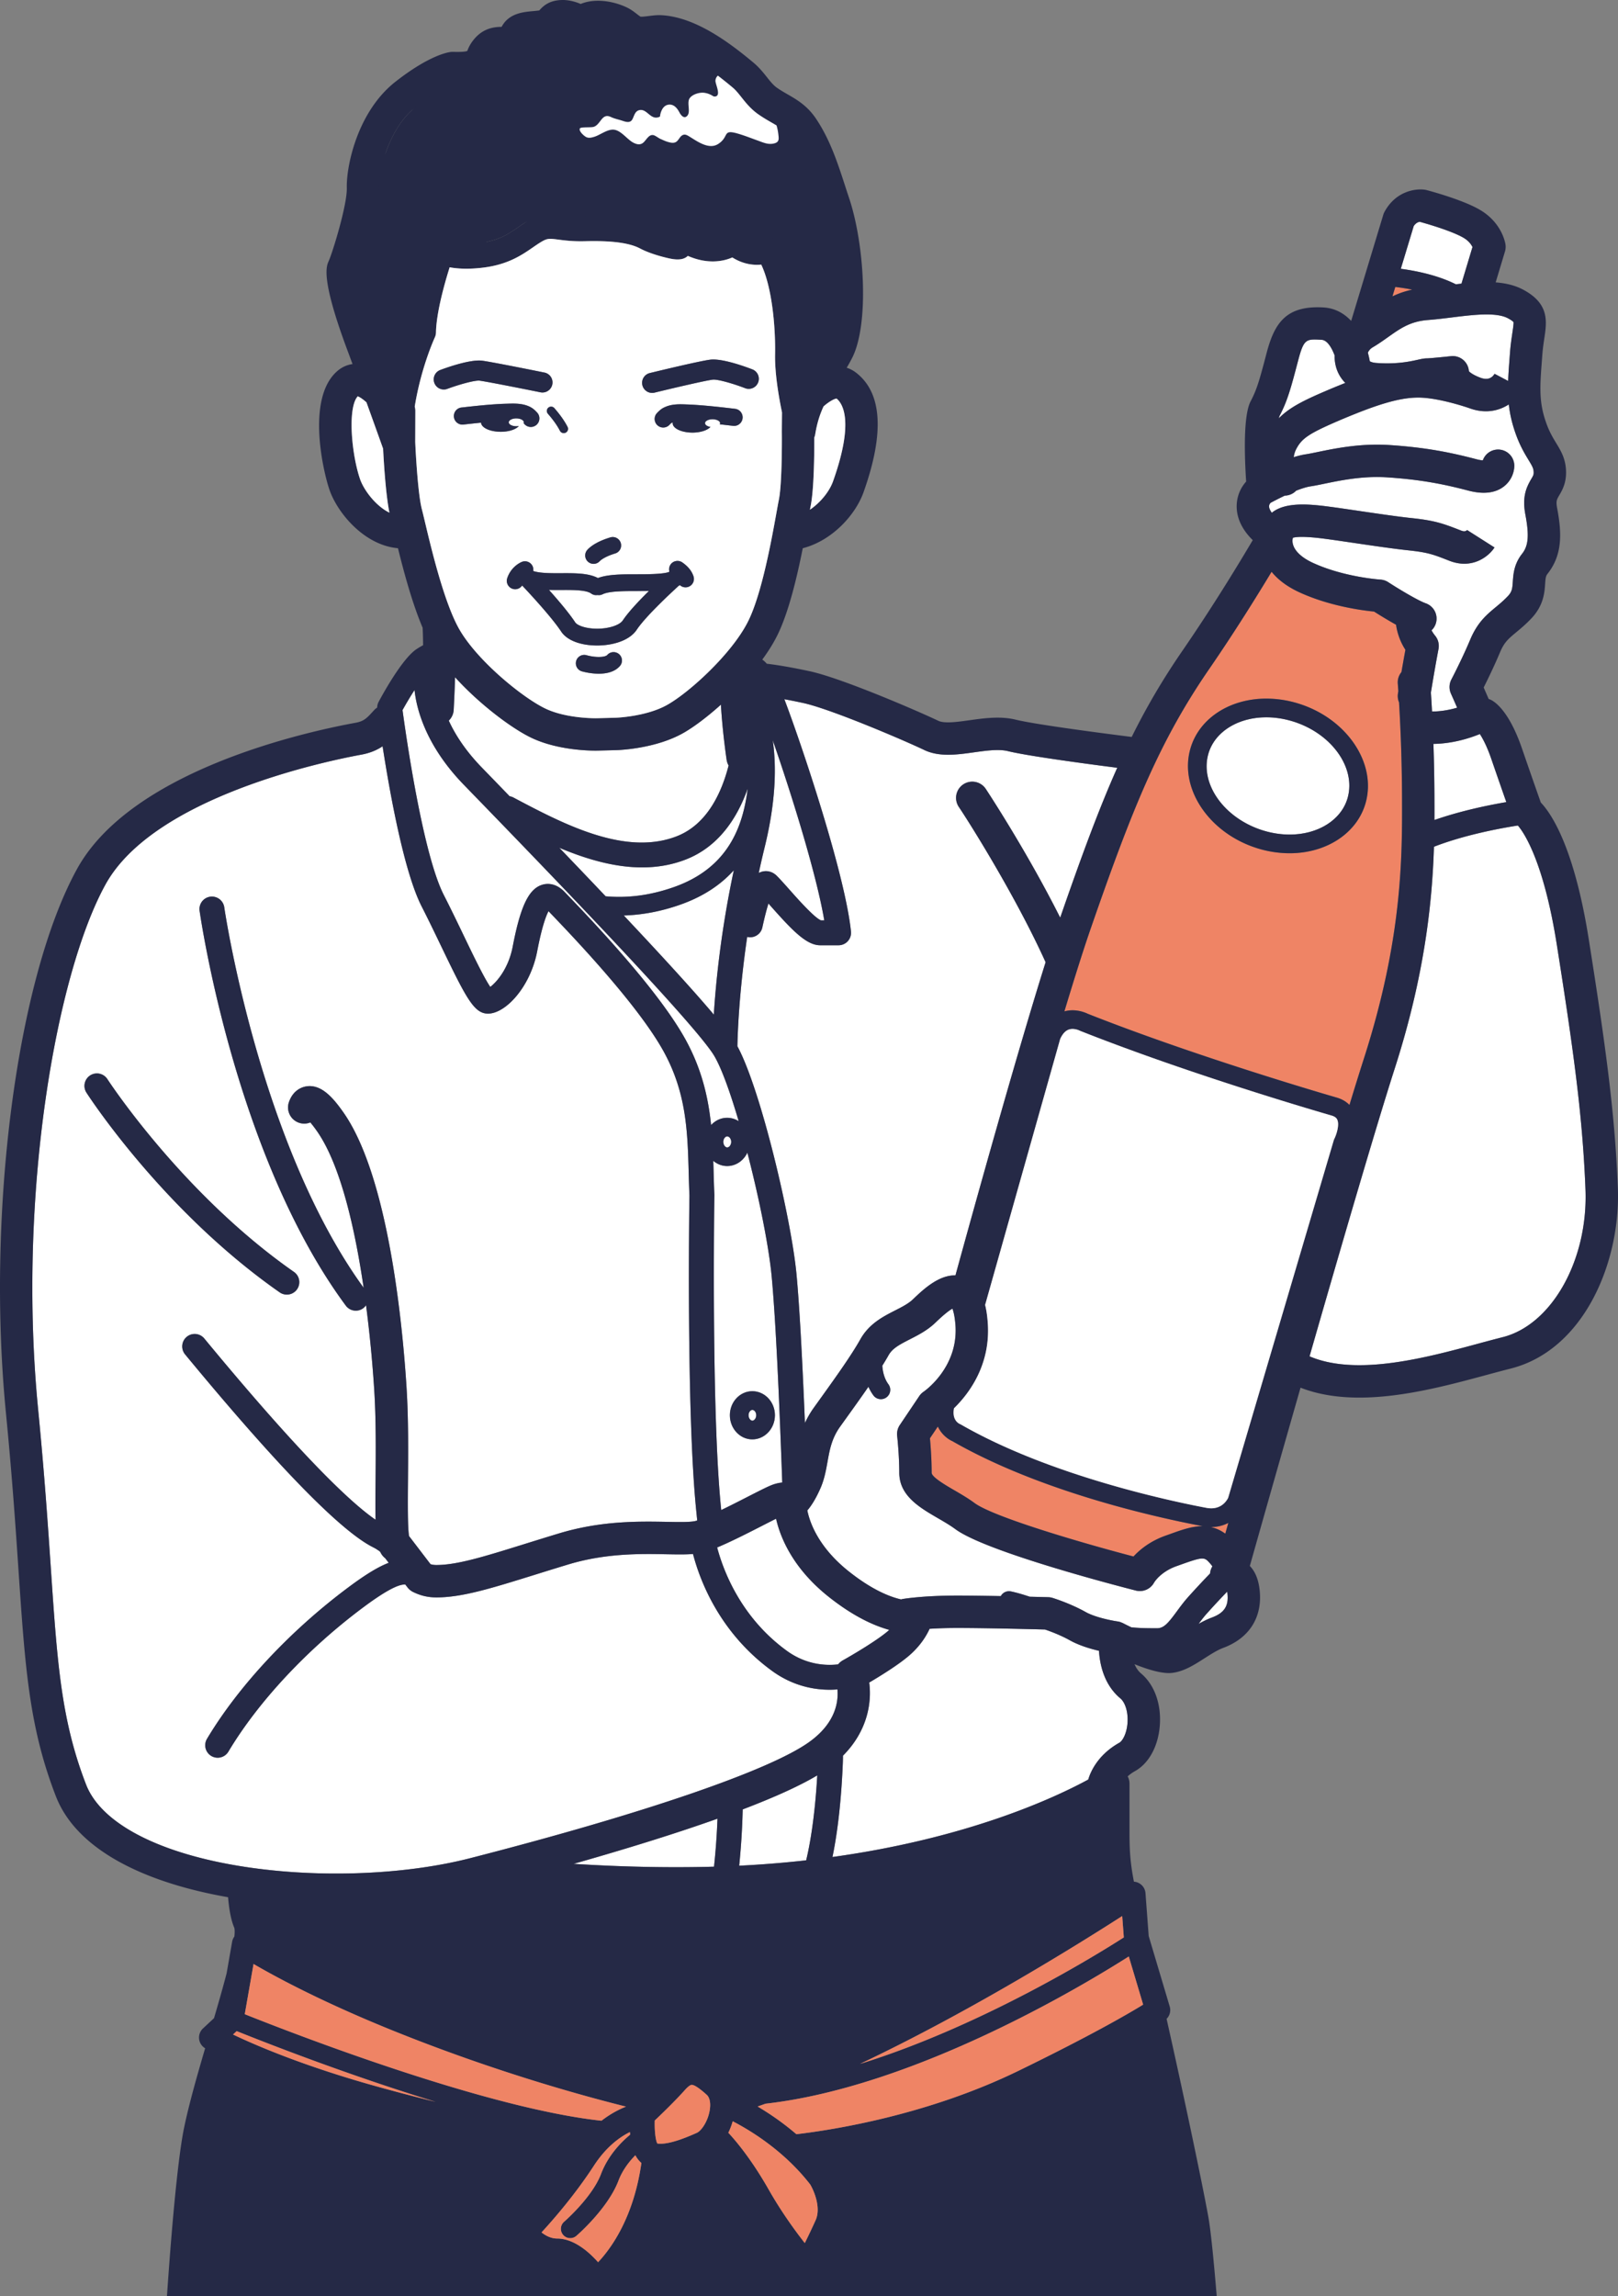
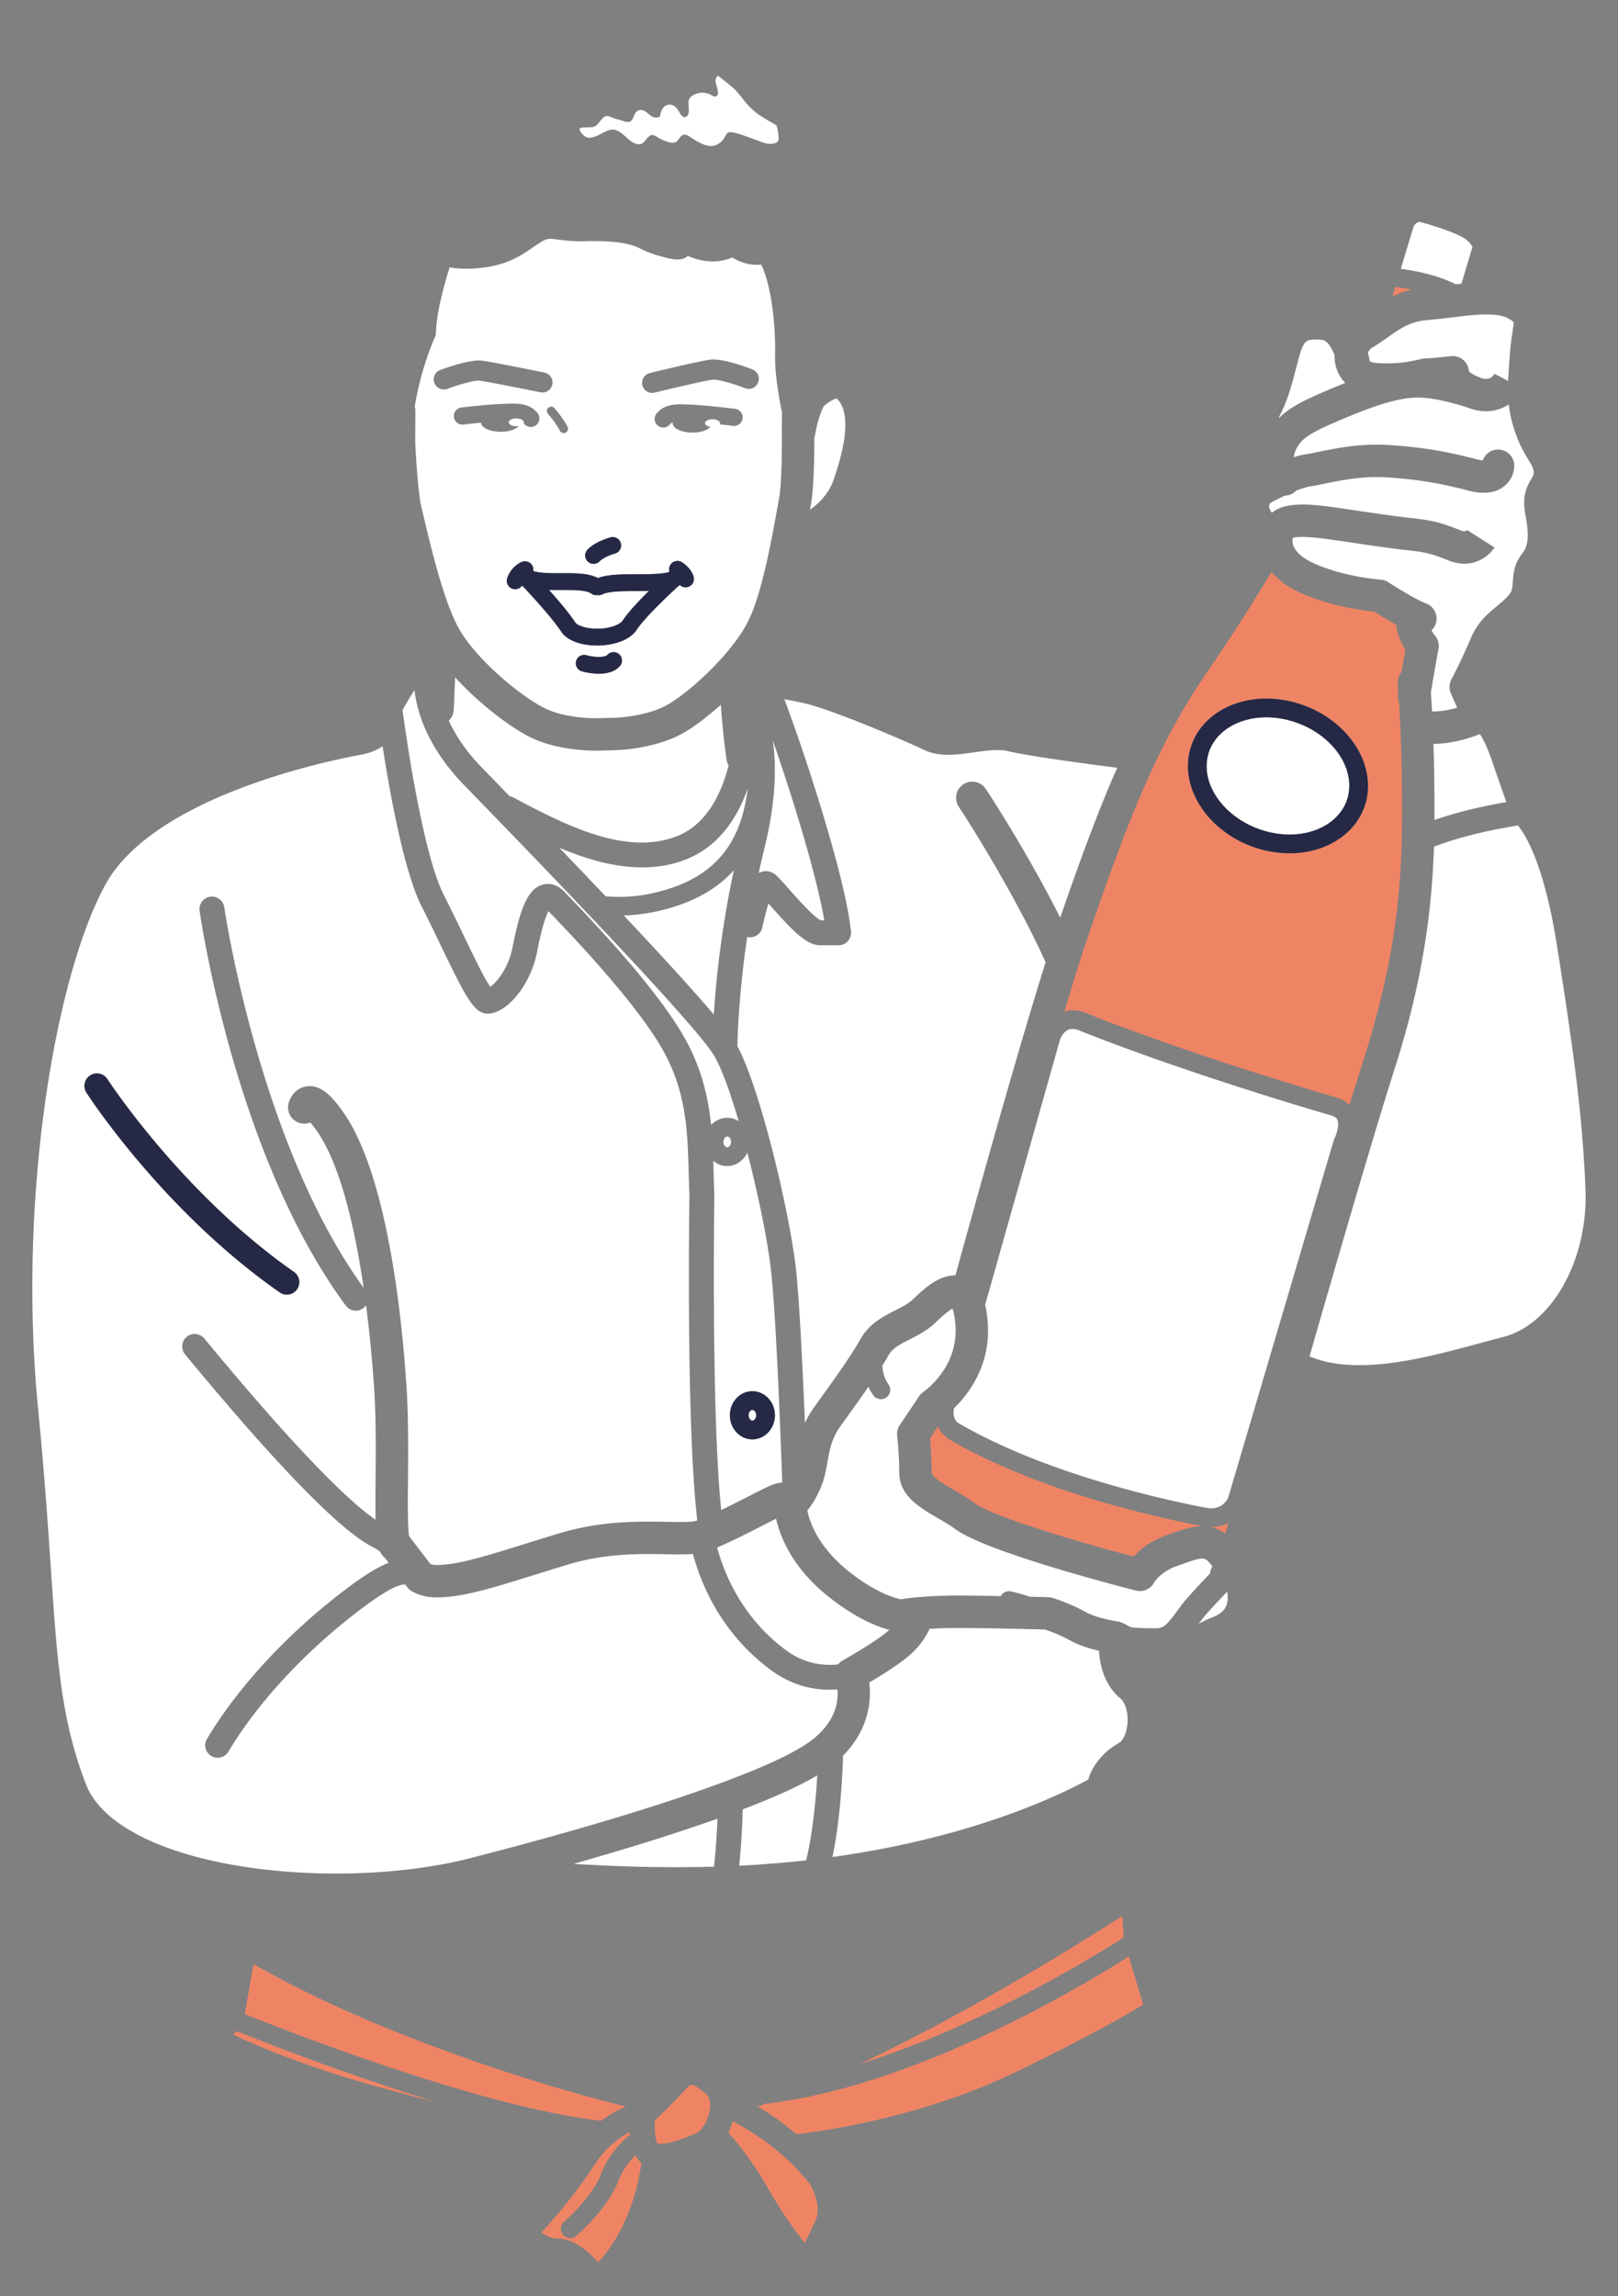
<svg xmlns="http://www.w3.org/2000/svg" id="_レイヤー_1" width="623.204" height="884.198" viewBox="0 0 467.403 663.148">
  <rect x="0" y="0" width="467.403" height="663.148" fill="#808080" stroke="none" />
  <defs>
    <style>.cls-1{fill:#ef8465}.cls-1,.cls-2,.cls-3{stroke-width:0}.cls-2{fill:#252946}.cls-3{fill:#fff}</style>
  </defs>
-   <path class="cls-2" d="M107.032 104.125s-15.176-28.743-5.463-44.142 23.673-38.142 23.673-38.142l42.212-16.175 43.022 10.074 29.504 34.37 6.657 40.715-15.407 30.431-6.294-48.165-28.741-4.106-44.157-4.917-17.993 9.023-8.803 5.464-8.961 42.701-9.25-17.13z" />
  <path class="cls-3" d="M420.56 82.113c-5.346-2.678-11.655-3.916-15.902-4.48l3.734-12.34c.688-1.035 1.482-1.2 1.77-1.225 2.892.791 9.742 2.869 12.69 4.656 1.435.86 2.162 1.916 2.514 2.627l-3.186 10.577c-.54.06-1.08.121-1.62.185z" />
  <path class="cls-1" d="M402.247 85.596l.822-2.713a64.62 64.62 0 0 1 4.883.77 25.78 25.78 0 0 0-5.705 1.943z" />
  <path class="cls-3" d="M180.197 264.423c5.301-.162 10.666-1.166 16.024-3.026 7.021-2.427 12.083-5.949 15.76-10.034-3.711 17.393-5.193 32.37-5.782 41.677-5.978-7.088-15.284-17.238-26.002-28.617zm14.256-8.128c-6.668 2.314-13.06 3.147-19.499 2.582a3209.482 3209.482 0 0 0-13.377-14.013c7.644 3.219 15.823 5.667 23.914 5.667 4.246 0 8.465-.673 12.572-2.264 9.69-3.753 15.004-12.238 17.925-20.484-1.348 10.84-5.542 22.985-21.535 28.512z" />
  <path class="cls-3" d="M195.463 241.553c-14.998 5.81-32.852-3.638-47.198-11.23a3.556 3.556 0 0 0-1.04-.342 5107.44 5107.44 0 0 0-5.593-5.774l-2.5-2.578c-4.766-4.917-7.692-9.561-9.49-13.49a4.659 4.659 0 0 0 1.419-3.11c.156-2.968.299-6.193.397-9.42 7.06 7.782 16.195 14.605 21.724 17.33 7.316 3.616 16.45 3.87 18.856 3.87.331 0 .536-.006.59-.007l5.486-.14c.457-.013 11.132-.352 19.223-4.921 2.929-1.646 6.867-4.576 10.915-8.212.448 7.773 1.58 15.458 1.65 15.928.089.597.29 1.15.574 1.642-2.026 7.92-6.24 17.056-15.013 20.454zm128.54 227.095c-.099-.04-.193-.087-.294-.12a4.64 4.64 0 0 0-.853-.209c-1.612-.227-6.412-1.152-9.176-2.688-4.521-2.537-9.418-4.05-9.625-4.112a4.682 4.682 0 0 0-1.24-.203c-.059-.002-2.197-.06-5.348-.137-1.902-.631-3.86-1.213-5.468-1.538a2.69 2.69 0 0 0-2.892 1.359c-4.37-.083-9-.15-12.608-.15-9.843 0-15.516.947-15.753.988-.151.025-.29.08-.435.12-3.156-.71-8.256-2.671-14.99-7.995-8.98-7.086-11.43-14.348-12.098-17.705 1.154-1.347 2.415-3.32 3.704-6.22 1.199-2.667 1.672-5.315 2.13-7.874.618-3.45 1.2-6.707 3.636-10.112l1.594-2.22c2.234-3.11 4.5-6.269 6.58-9.29.378.847.845 1.681 1.43 2.48a2.696 2.696 0 0 0 3.773.581 2.7 2.7 0 0 0 .582-3.773c-1.2-1.637-1.65-3.613-1.77-5.378a79.222 79.222 0 0 0 1.808-3.026c1.09-1.946 3.052-3.018 6.166-4.605 2.357-1.202 5.03-2.565 7.317-4.752.914-.876 3.414-3.27 4.965-4.09.274.708.652 2.085.856 4.583 1.008 12.424-9.06 19.323-9.162 19.392a4.697 4.697 0 0 0-1.278 1.276l-5.621 8.36a4.682 4.682 0 0 0-.766 3.144c.006.054.61 5.393.61 10.633 0 6.642 5.91 10.076 11.124 13.105 1.762 1.025 3.585 2.083 5.102 3.204 9.004 6.619 47.73 16.605 52.116 17.722a4.682 4.682 0 0 0 5.278-2.32c.038-.063 1.868-3.128 6.564-4.76l1.527-.545c6.25-2.241 6.483-1.983 7.996-.295.346.385.581.697.741.936a4.696 4.696 0 0 0-.665 2.055 239.071 239.071 0 0 0-6.34 6.808c-1.244 1.388-2.312 2.844-3.256 4.128-2.544 3.466-3.772 4.878-5.698 4.878-2.42 0-4.88-.004-7.426-.26a76.336 76.336 0 0 1-2.473-1.223c-.118-.061-.243-.101-.364-.152zm30.495-8.926c.018.112.038.216.055.349.474 3.704-.82 5.765-4.463 7.12-1.346.501-2.63 1.148-3.848 1.841.743-1.006 1.507-2.02 2.345-2.955a230.437 230.437 0 0 1 5.91-6.355zm64.774-263.471a4.68 4.68 0 0 0-.122 4.102c.01.022.675 1.497 1.782 4.048-2.07.607-4.58 1.1-7.252 1.1-.116-2.208-.23-4.051-.324-5.477a482.845 482.845 0 0 1 2.195-12.569 4.68 4.68 0 0 0-.97-3.84 9.925 9.925 0 0 1-1.044-1.554 4.68 4.68 0 0 0-1.656-7.802c-2.342-.833-7.9-4.19-10.853-6.11a4.682 4.682 0 0 0-2.273-.748c-.099-.006-10.503-.69-19.517-4.844-3.104-1.434-5.13-3.292-5.702-5.228-.262-.891-.162-1.606-.045-2 .857-.259 3.185-.52 9.4.31 1.828.235 4.763.667 7.87 1.125 5.594.824 11.934 1.758 15.95 2.175 5.81.61 7.34 1.21 11.879 2.992 6.768 2.687 11.556-1.314 13.14-3.804l-7.898-5.024s.03-.054.095-.14c-.526.684-1.224.53-1.9.262-5.174-2.031-7.539-2.882-14.344-3.595-3.822-.397-10.057-1.316-15.558-2.126-3.288-.484-6.128-.903-8.018-1.145-6.14-.82-12.877-1.38-16.715 1.745-.537-.748-.78-1.382-.784-1.837a1.436 1.436 0 0 1 .48-1.063c.795-.42 2.315-1.223 4.074-2.055a4.652 4.652 0 0 0 3.115-1.276c.044-.043.075-.093.117-.137 1.51-.597 2.998-1.082 4.216-1.267 1.137-.17 2.457-.442 3.985-.757 4.668-.966 11.064-2.286 18.076-1.837 9.854.645 16.49 1.988 23.42 3.808 4.351 1.152 7.829.763 10.325-1.159 2.233-1.718 3.03-4.225 3.03-5.998a4.68 4.68 0 0 0-9.094-1.561c-.403-.022-1.011-.104-1.875-.333-7.462-1.958-14.597-3.403-25.201-4.097-8.28-.532-15.679.998-20.576 2.01-1.39.287-2.589.535-3.479.668-1.112.168-2.284.46-3.48.832.078-.765.31-1.617.795-2.508 1.648-3.075 3.883-4.502 13.304-8.507 9.14-3.824 15.996-6.2 21.854-6.2 5.962 0 14.576 2.995 14.663 3.026l.014.003c4.66 1.753 8.622.814 11.487-1.052.28 2.553.84 5.161 1.837 8.047 1.287 3.76 2.765 6.192 3.843 7.968 1.165 1.916 1.5 2.521 1.5 3.68 0 .644-.12.87-.687 1.835-1.4 2.378-2.686 5.13-1.712 10.254 1.14 6.054.893 9.03-.95 11.365-2.323 2.937-2.526 5.894-2.675 8.053-.13 1.907-.196 2.864-1.417 4.16-1.255 1.321-2.43 2.297-3.566 3.24-2.57 2.134-5.227 4.34-7.33 9.355-2.37 5.645-5.399 11.43-5.43 11.487zM369.438 120.8a4.55 4.55 0 0 1 .168-.624c2.285-4.36 3.238-7.818 5.347-15.857 1.696-6.47 2.278-6.436 6.829-6.175 1.649.1 2.933 2.315 3.761 4.518-.025.963.07 1.931.292 2.886a10.515 10.515 0 0 0 2.79 5.054v.001c-1.42.562-2.886 1.16-4.423 1.803-6.752 2.87-11.426 4.992-14.764 8.394zm66.76-18.896l-.127 1.7c-.172 2.294-.33 4.402-.404 6.427l-3.917-2.062.047-.085c-.894 1.522-2.306 1.923-4.202 1.19-2.133-.814-2.975-1.543-3.263-1.855a4.679 4.679 0 0 0-5.163-4.347c-2.823.3-6.297.628-6.989.635-.811 0-1.562.168-2.6.4-2.137.476-6.116 1.364-12.011.923-.625-.047-1.332-.178-1.863-.481a26.77 26.77 0 0 0-.557-2.473 3.291 3.291 0 0 1 1.343-1.527c1.632-.954 3.08-1.981 4.48-2.975 3.59-2.546 6.425-4.556 11.568-4.946 2.243-.17 4.589-.462 6.857-.743 3.334-.415 6.917-.86 10.026-.86 2.464 0 4.63.28 6.139 1.076 1.363.722 1.641 1.112 1.653 1.128.086.375-.16 2.017-.357 3.336-.221 1.482-.498 3.327-.66 5.539z" />
  <path class="cls-1" d="M367.33 165.151c-4.127 6.851-10.623 17.321-17.98 28.013-14.283 20.743-22.143 39.99-34.356 75.282-2.099 6.073-4.704 14.355-7.516 23.67 3.141-.876 5.943.304 6.697.67 32.43 12.831 71.562 24.11 71.958 24.223 1.69.489 2.863 1.283 3.695 2.138a933.724 933.724 0 0 1 4.193-13.477c11.15-34.7 11.059-58.359 10.992-75.634a497.675 497.675 0 0 0-.86-27.166 4.646 4.646 0 0 1-.324-2.54l.115-.722c-.093-1.35-.154-2.104-.156-2.136a4.658 4.658 0 0 1 1.061-3.359c.455-2.67.862-4.932 1.138-6.43a18.027 18.027 0 0 1-2.703-7.24c-2.514-1.398-4.988-2.935-6.354-3.802-3.379-.325-12.856-1.55-21.613-5.585-3.783-1.748-6.303-3.835-7.987-5.905zm-1.529 36.627c3.06 0 6.152.471 9.19 1.4 13.932 4.264 22.698 17.1 19.542 28.616-2.403 8.763-11.242 14.651-21.993 14.651a31.4 31.4 0 0 1-9.191-1.4c-13.93-4.281-22.689-17.119-19.528-28.614 2.395-8.764 11.228-14.653 21.98-14.653zm-16.072 239.264c.06 0 .123.008.181.008a10.53 10.53 0 0 0 4.93-1.19l-.88 3.106c-1.403-1.014-2.815-1.626-4.231-1.924zm-11.403 1.922l-1.457.52c-4.56 1.584-7.586 4.078-9.423 6.073-16.111-4.22-40.561-11.498-45.89-15.415-1.922-1.42-3.971-2.611-5.954-3.762-2.418-1.406-6.465-3.757-6.465-5.013 0-3.925-.296-7.794-.495-9.954l2.277-3.386c1.037 2.218 2.806 3.597 4.169 4.201 25.56 14.67 59.077 22.068 72.354 24.575-3.052-.013-6.11 1.082-9.116 2.16z" />
  <path class="cls-3" d="M414.237 244.564c8.899-3.455 19.236-5.352 24.238-6.132 1.472 1.685 7.374 9.767 11.264 34.487 4.953 31.314 7.453 49.863 8.265 70.59.804 20.357-9.692 39.113-23.896 42.7a432.062 432.062 0 0 0-7.203 1.906c-14.935 4.039-35.001 9.46-48.61 3.634 9.027-31.408 19.218-66.357 24.637-83.216 8.66-26.949 10.801-48 11.305-63.969zm.137-14.564a505.904 505.904 0 0 0-.29-15.138c5.497-.074 10.342-1.597 13.41-2.848.88 1.344 2.08 3.605 3.334 7.255a2201.98 2201.98 0 0 0 4.31 12.404c-5.14.875-13.124 2.503-20.762 5.167.014-2.42.006-4.7-.002-6.84zM165.701 538.33c13.368-3.791 28.312-8.324 41.56-13.04a200.475 200.475 0 0 1-1 13.86c-.567.014-1.13.032-1.701.045-12.59.28-25.605-.02-38.859-.865zm48.85-15.72c8.66-3.304 16.2-6.642 21.536-9.828-.749 13.058-2.352 21.034-3.21 24.533-6.132.69-12.58 1.223-19.34 1.557a211.25 211.25 0 0 0 1.014-16.263zm28.886-12.576c.05-.974.076-1.956.078-2.937 7.17-7.203 8.343-15.477 7.583-21.128 3.448-2.035 8.873-5.4 11.903-8.116 3.013-2.704 4.661-5.471 5.536-7.403 2.153-.136 4.819-.24 7.962-.24 8.3 0 22.172.358 25.38.444 1.257.424 4.397 1.556 7.239 3.15 2.611 1.45 5.83 2.409 8.353 3 .244 4.007 1.481 9.816 6.164 13.728 1.523 1.288 2.355 4.284 2.047 7.436-.275 2.838-1.398 4.869-2.365 5.407-6.559 3.677-8.49 8.996-8.942 10.614-9.718 5.272-34.7 16.925-73.896 22.372 1.044-4.994 2.399-13.6 2.958-26.327zm-16.146-33.235c-13.385-9.724-18.404-23.336-20.122-29.846 3.973-1.65 8.844-4.138 12.951-6.238 1.527-.78 2.925-1.497 4.07-2.062 1.166 5.176 4.69 14.259 15.33 22.654 7.056 5.58 12.95 8.235 17.373 9.45l-.14.127c-3.079 2.76-10.632 7.2-13.282 8.677-.54.301-.993.7-1.36 1.156-3.223.384-9.05.271-14.82-3.918z" />
  <path class="cls-3" d="M30.428 255.544c-14.271 25.998-25.436 89.773-19.414 151.493 1.81 18.469 2.802 33.06 3.676 45.931 1.856 27.358 2.977 43.87 10.175 62.455 4.233 10.931 20.154 19.47 43.68 23.427 21.893 3.683 47.623 2.87 67.15-2.12 50.142-12.86 86.838-25.44 98.168-33.659 7.616-5.496 8.371-11.666 8.05-15.116-.695.054-1.448.089-2.252.089-4.52 0-10.604-1.066-16.601-5.42-15.23-11.064-20.889-26.189-22.865-33.787-2.162.175-4.694.13-7.746.073-7.406-.139-17.551-.331-28.457 3-3.487 1.057-6.67 2.05-9.598 2.96-12.585 3.919-20.899 6.508-28.334 6.508-3.048 0-5.156-.818-6.652-1.53a4.688 4.688 0 0 1-1.708-1.383l-.646-.845c-.114.015-.225.043-.342.047-2.055.072-6.016 2.286-11.774 6.58-16.104 11.999-30.304 27.188-38.96 41.675a3.6 3.6 0 1 1-6.18-3.694c9.121-15.265 24.006-31.214 40.836-43.754 4.948-3.69 8.629-5.944 11.658-7.086l-1.024-1.34c-.61-.468-1.086-1.084-1.466-1.882a13.124 13.124 0 0 0-1.967-1.239c-9.394-4.673-27.687-23.43-54.372-55.746a3.6 3.6 0 0 1 5.553-4.584c29.337 35.53 43.138 48.024 49.476 52.347-.07-3.036-.038-6.822.003-11.575.072-8.171.152-17.432-.398-26.089a380.51 380.51 0 0 0-2.354-24.293 3.58 3.58 0 0 1-.817.868 3.596 3.596 0 0 1-5.035-.756c-31.754-42.965-41.82-111.149-42.232-114.03a3.6 3.6 0 0 1 3.052-4.074 3.609 3.609 0 0 1 4.074 3.053c.098.683 10.074 68.293 40.26 109.892-2.452-16.738-6.619-35.54-13.567-45.357a32.967 32.967 0 0 0-1.83-2.39 4.68 4.68 0 0 1-6.184-5.86c1.256-3.649 3.995-4.413 5.114-4.572 4.245-.603 7.578 3.214 10.544 7.42 13.156 18.587 17.192 61.792 18.317 79.505.571 8.994.485 18.848.417 26.764-.054 6.178-.12 13.759.317 16.22l6.197 8.108c.493.155 1.014.24 1.69.24 6.012 0 13.785-2.42 25.552-6.085 2.947-.917 6.152-1.915 9.654-2.977 12.323-3.763 23.32-3.553 31.36-3.405 3.65.069 7.097.135 8.483-.305.094-.03.199-.069.299-.102-.11-1.087-.22-2.188-.329-3.304-2.792-28.251-1.972-86.838-1.917-90.61-.096-2.164-.155-4.32-.214-6.472-.324-11.863-.63-23.067-7.25-35.087-7.519-13.642-26.414-33.365-32.624-39.846l-.619-.647c-.71 1.322-1.9 4.418-3.272 11.575-1.974 10.309-9.125 18.012-14.2 18.012-3.996 0-6.258-4.334-13.488-19.367-1.828-3.8-3.717-7.73-5.704-11.623-5.073-9.947-9.166-32.672-11.27-46.223-1.55 1.035-3.487 1.917-6.063 2.4-9.913 1.808-60.068 12.118-74.03 37.592zm.588 56.13c.212.329 21.587 33.122 53.88 55.68a3.6 3.6 0 1 1-4.122 5.903c-33.443-23.36-54.91-56.288-55.807-57.678a3.6 3.6 0 0 1 6.049-3.905z" />
  <path class="cls-3" d="M206.36 345.012c.004.073.005.146.004.218-.01.614-.904 61.73 1.881 89.904l.1 1.013c2.56-1.233 5.237-2.602 7.513-3.765 2.613-1.337 4.87-2.492 6.34-3.144 1.346-.608 2.602-.942 3.774-1.033-1.027-28.929-2.022-48.381-3.034-59.334-.803-8.72-3.658-22.916-7.042-35.948-1.074 2.287-3.284 3.865-5.837 3.865-1.515 0-2.906-.567-4.01-1.508.034 1.097.067 2.191.096 3.281.058 2.147.117 4.295.216 6.451zm4.483 63.742c0-3.824 2.908-6.935 6.482-6.935 3.602 0 6.533 3.111 6.533 6.935 0 3.848-2.93 6.98-6.533 6.98-3.574 0-6.482-3.132-6.482-6.98zm-74.38-179.534c17.531 18.077 64.095 66.092 69.849 75.72v.003c2.105 3.532 4.63 10.559 7.077 18.89a6.186 6.186 0 0 0-3.33-.982c-1.817 0-3.46.809-4.638 2.106-.821-7.966-2.688-16.175-7.417-24.76-7.973-14.468-27.36-34.703-33.731-41.353l-1.134-1.186c-2.607-2.734-5.152-2.508-6.44-2.13-3.937 1.157-6.344 6.167-8.587 17.87-1.23 6.42-4.66 10.273-6.477 11.645-1.804-2.606-5.004-9.262-7.65-14.765-1.847-3.839-3.755-7.808-5.78-11.775-6.104-11.966-11.011-46.644-11.924-53.408 1.074-1.94 2.29-3.97 3.468-5.79.543 5.204 3.088 15.86 14.213 27.335l2.501 2.58zm148.279-1.393a4.68 4.68 0 1 0-7.756 5.24c2.9 4.293 16.34 25.578 25.065 44.854-8.661 27.574-21.011 72.115-26.044 90.447-4.894-.137-9.426 4.182-12.305 6.938-1.292 1.236-3.141 2.178-5.098 3.176-3.54 1.805-7.55 3.85-10.079 8.367-2.662 4.742-7.328 11.24-11.84 17.523l-1.602 2.231a26.634 26.634 0 0 0-2.558 4.407c-.81-19.917-1.607-34.024-2.417-42.8-1.458-15.836-10.302-53.499-17.091-66.027.06-3.301.445-15.367 2.831-31.589.033.009.063.025.098.032a3.6 3.6 0 0 0 4.282-2.755c.7-3.229 1.294-5.423 1.76-6.904l.698.785c6.22 7.011 10.284 11.269 14.245 11.269h5.313a3.6 3.6 0 0 0 3.582-3.965c-1.677-16.458-14.181-53.815-19.247-67.103 1.541.282 3.348.638 5.437 1.09 7.973 1.734 29.119 10.771 34.987 13.583 4.344 2.069 9.437 1.357 14.361.67 3.514-.492 7.149-1 9.809-.346 5.688 1.398 22.669 3.667 31.57 4.808-5.32 11.952-10.376 25.67-16.477 43.289-9.791-19.49-21.394-37.026-21.524-37.22z" />
  <path class="cls-3" d="M238.11 265.82h-.956c-1.889-.738-6.732-6.197-9.082-8.847-1.455-1.637-2.71-3.052-3.73-4.055-1.174-1.158-2.785-1.579-4.31-1.125-.292.087-.573.2-.847.34a264.717 264.717 0 0 1 1.7-7.39c3.296-13.408 3.425-23.537 2.345-30.937 5.208 14.969 12.575 38.416 14.88 52.014z" />
-   <path class="cls-2" d="M1.699 407.948c1.797 18.332 2.783 32.848 3.652 45.654 1.917 28.242 3.074 45.29 10.785 65.201 6.1 15.752 26.157 25.045 49.747 29.168.333 3.908.928 6.837 1.814 8.876.128.55.12 1.399.006 2.483a3.578 3.578 0 0 0-.64 1.478l-1.6 9.152c-1.072 4.117-2.382 8.67-3.638 12.945l-3.186 2.966a3.602 3.602 0 0 0-1.124 3.053 3.599 3.599 0 0 0 1.746 2.675c-2.382 8.104-4.686 16.208-6.106 23.064-1.585 7.733-3.37 25.661-4.92 48.485h303.243c-.913-11.048-1.755-19.122-2.416-22.846-1.788-9.892-7.24-35.748-12.06-57.198a3.596 3.596 0 0 0 .902-3.565l-6.071-20.356-.927-12.38a3.6 3.6 0 0 0-3.343-3.322c-1.274-6.555-1.276-10.235-1.276-15.514v-12.79c0-.752-.19-1.473-.52-2.12a11.558 11.558 0 0 1 2.115-1.511c3.89-2.166 6.556-6.906 7.117-12.671.618-6.36-1.379-12.158-5.342-15.508-.871-.728-1.481-1.678-1.912-2.697 3.447 1.388 7.17 2.564 9.903 2.565.301 0 .59-.015.865-.044 3.428-.373 6.478-2.327 9.426-4.217 1.823-1.167 3.706-2.375 5.417-3.012 7.682-2.857 11.504-9.08 10.482-17.073-.361-2.854-1.303-5.056-2.788-6.594 1.65-5.844 7.576-26.815 14.647-51.49 5.28 2.058 11.059 2.863 16.998 2.863 12.554 0 25.828-3.59 36.653-6.518 2.483-.67 4.847-1.31 7.049-1.865 21.237-5.364 31.8-30.868 30.96-52.143-.83-21.195-3.361-40.003-8.373-71.682-4.225-26.854-10.894-36.546-13.88-39.665-.82-2.32-2.893-8.213-5.425-15.57-3.545-10.319-7.406-13.256-8.901-14.04a4.642 4.642 0 0 0-.736-.3 497.654 497.654 0 0 0-1.443-3.316c1.154-2.295 3.07-6.22 4.732-10.184 1.217-2.9 2.447-3.921 4.68-5.775 1.282-1.065 2.737-2.273 4.386-4.01 3.53-3.745 3.786-7.479 3.956-9.95.115-1.68.193-2.276.68-2.892 4.265-5.404 4.205-11.466 2.803-18.907-.4-2.1-.133-2.554.58-3.765.79-1.34 1.983-3.367 1.983-6.583 0-3.833-1.455-6.226-2.862-8.542-.997-1.641-2.028-3.339-2.99-6.15-2.019-5.841-1.689-10.231-1.142-17.505l.128-1.718c.137-1.86.373-3.442.582-4.838.74-4.942 1.504-10.053-6.178-14.124-2.367-1.248-5.038-1.847-7.871-2.064l2.686-8.917a4.684 4.684 0 0 0 .142-2.075c-.098-.626-1.133-6.221-7.21-9.862-4.78-2.898-14.443-5.509-15.53-5.797a4.639 4.639 0 0 0-.52-.107c-2.828-.41-8.466.459-11.67 6.36-.153.28-.276.574-.368.879l-9.273 30.64c-2.012-2.144-4.635-3.678-7.988-3.883-10.706-.618-14.131 4.354-16.436 13.145-2.056 7.84-2.794 10.484-4.61 13.936-2.124 4.035-1.815 15.411-1.305 23.208a10.659 10.659 0 0 0-2.714 6.486c-.17 2.69.597 6.478 4.617 10.43-3.478 5.899-11.2 18.704-20.246 31.852-5.691 8.265-10.389 16.26-14.719 24.996-7.164-.903-27.63-3.546-33.515-4.993-4.407-1.083-9.151-.42-13.338.165-3.556.497-7.234 1.01-9.032.154-5.732-2.746-27.79-12.272-37.037-14.284-6.8-1.47-10.916-2.013-12.492-2.19-.42-.496-.852-.892-1.306-1.186 1.668-2.279 3.137-4.592 4.275-6.87 3.312-6.606 5.741-16.868 7.421-25.301 8.437-2.178 15.183-9.544 17.554-16.161 6.105-17.13 5.374-28.754-2.17-34.558a8.836 8.836 0 0 0-2.688-1.414 51.553 51.553 0 0 0 1.555-2.805c4.992-9.762 3.616-32.915-.9-46.316-.389-1.156-.77-2.327-1.15-3.503-2.096-6.452-4.264-13.124-8.267-19.155-2.546-3.867-5.605-5.63-8.304-7.184-1.062-.612-2.065-1.19-3.091-1.908-1.05-.736-1.903-1.81-2.89-3.053-1.046-1.316-2.231-2.807-3.88-4.192C210.371 12 200.77 4.939 191.116 4.392c-1.251-.075-2.48.082-3.671.232-.752.094-2.012.255-2.43.176-.134-.057-.709-.5-1.09-.795-.798-.616-1.79-1.382-3.071-1.963-4.02-1.83-9.121-2.556-13.11-.898-1.762-.762-3.62-1.154-5.153-1.144-3.653.008-5.463 1.495-6.75 2.948l-.048.056c-.407.081-1.228.155-1.8.207-2.67.24-6.329.571-8.524 3.628-.19.265-.382.57-.558.918-2.757.008-5.859.691-8.408 4.14-.83 1.123-1.254 2.09-1.5 2.808-.775.336-2.81.3-4.023.275l-.139-.002a4.84 4.84 0 0 0-.64.032c-.986.118-6.385 1.084-15.961 8.593-10.989 8.617-14.215 24.359-14.056 30.633.144 4.966-4.182 18.888-5.226 21.158-.706 1.575-2.318 5.172 5.517 26.09.395 1.052.856 2.296 1.36 3.664a8.494 8.494 0 0 0-4.435 2.06c-8.992 7.851-4.028 29.066-2.205 34.316 2.32 6.647 10.006 15.959 19.77 16.821 1.713 6.952 4.133 15.921 7.122 22.964.076 1.437.12 3.134.133 5.05-.579.306-1.194.664-1.854 1.097-4.007 2.626-9.418 12.332-10.98 15.245a3.592 3.592 0 0 0-.425 1.665 4.62 4.62 0 0 0-.878.733l-.32.351c-1.724 1.894-2.589 2.845-4.959 3.29-14.98 2.732-64.984 13.843-80.583 42.302C4.878 282.637-3.946 350.092 1.7 407.948zM133.962 226.64l2.501 2.58c17.531 18.077 64.095 66.092 69.849 75.72v.003c2.105 3.532 4.63 10.559 7.077 18.89a6.186 6.186 0 0 0-3.33-.982c-1.817 0-3.46.809-4.638 2.106-.821-7.966-2.688-16.175-7.417-24.76-7.973-14.468-27.36-34.703-33.731-41.353l-1.134-1.186c-2.607-2.734-5.152-2.508-6.44-2.13-3.937 1.157-6.344 6.167-8.587 17.87-1.23 6.42-4.66 10.273-6.477 11.645-1.804-2.606-5.004-9.262-7.65-14.765-1.847-3.839-3.755-7.808-5.78-11.775-6.104-11.966-11.011-46.644-11.924-53.408 1.074-1.94 2.29-3.97 3.468-5.79.543 5.204 3.088 15.86 14.213 27.335zm72.402 118.59c0-.072 0-.145-.003-.218a341.598 341.598 0 0 1-.216-6.45c-.03-1.09-.062-2.185-.097-3.282 1.105.941 2.496 1.508 4.01 1.508 2.554 0 4.764-1.578 5.838-3.865 3.384 13.032 6.24 27.228 7.042 35.948 1.012 10.953 2.007 30.405 3.034 59.334-1.172.09-2.428.425-3.774 1.033-1.47.652-3.727 1.807-6.34 3.144-2.276 1.163-4.952 2.532-7.513 3.765l-.1-1.013c-2.785-28.174-1.891-89.29-1.881-89.904zm34.115 191.131c1.044-4.994 2.399-13.6 2.958-26.327.05-.974.076-1.956.078-2.937 7.17-7.203 8.343-15.477 7.583-21.128 3.448-2.035 8.873-5.4 11.903-8.116 3.013-2.704 4.661-5.471 5.536-7.403 2.153-.136 4.819-.24 7.962-.24 8.3 0 22.172.358 25.38.444 1.257.424 4.397 1.556 7.239 3.15 2.611 1.45 5.83 2.409 8.353 3 .244 4.007 1.481 9.816 6.164 13.728 1.523 1.288 2.355 4.284 2.047 7.436-.275 2.838-1.398 4.869-2.365 5.407-6.559 3.677-8.49 8.996-8.942 10.614-9.718 5.272-34.7 16.925-73.896 22.372zm83.701 17.05l.463 6.172c-8.274 5.298-41.393 25.726-76.213 36.533 31.887-15.07 63.57-34.868 75.75-42.705zm-82.07-72.694c-3.222.384-9.048.271-14.819-3.918-13.385-9.724-18.404-23.336-20.122-29.846 3.973-1.65 8.844-4.138 12.951-6.238 1.527-.78 2.925-1.497 4.07-2.062 1.166 5.176 4.69 14.259 15.33 22.654 7.056 5.58 12.95 8.235 17.373 9.45l-.14.127c-3.079 2.76-10.632 7.2-13.282 8.677-.54.301-.993.7-1.36 1.156zm-32.051-149.33c-.5 0-1.082-.691-1.082-1.582s.571-1.553 1.082-1.553c.613 0 1.132.71 1.132 1.553s-.529 1.582-1.132 1.582zm5.929-103.604c-1.348 10.84-5.542 22.985-21.535 28.512-6.668 2.314-13.06 3.147-19.499 2.582a3209.482 3209.482 0 0 0-13.377-14.013c7.644 3.219 15.823 5.667 23.914 5.667 4.246 0 8.465-.673 12.572-2.264 9.69-3.753 15.004-12.238 17.925-20.484zm-20.525 13.77c-14.998 5.81-32.852-3.638-47.198-11.23a3.556 3.556 0 0 0-1.04-.342 5107.44 5107.44 0 0 0-5.593-5.774l-2.5-2.578c-4.766-4.917-7.692-9.561-9.49-13.49a4.659 4.659 0 0 0 1.419-3.11c.156-2.968.299-6.193.397-9.42 7.06 7.782 16.195 14.605 21.724 17.33 7.316 3.616 16.45 3.87 18.856 3.87.331 0 .536-.006.59-.007l5.486-.14c.457-.013 11.132-.352 19.223-4.921 2.929-1.646 6.867-4.576 10.915-8.212.448 7.773 1.58 15.458 1.65 15.928.089.597.29 1.15.574 1.642-2.026 7.92-6.24 17.056-15.013 20.454zm16.519 9.81c-3.712 17.393-5.194 32.37-5.783 41.677-5.978-7.088-15.284-17.238-26.002-28.617 5.301-.162 10.666-1.166 16.024-3.026 7.021-2.427 12.083-5.949 15.76-10.034zm-108.643-136.89c.645.22 1.674.962 2.522 1.738a4749.154 4749.154 0 0 1 4.81 13.39c.195 3.886.75 13.173 1.823 18.468-4.085-2.008-7.418-6.637-8.46-9.622-2.466-7.107-3.71-20.655-.695-23.974zm130.634 32.747c.075-.4.146-.774.209-1.084.988-4.912 1.062-15.43 1.048-19.755.124-.312.221-.64.277-.985.514-3.2 1.35-5.743 2.396-8.01 1.308-1.18 3.003-2.213 3.765-2.265 1.825 1.495 5.097 6.726-1.03 23.916-1.041 2.906-3.57 6.074-6.665 8.183zm-2.873-44.68c.072-3.766.097-23.057-6.52-32.331-1.063-1.49-2.909-2.032-4.51-1.144-.2.081-2.77 1.049-5.9-1.72-1.413-1.25-3.42-1.322-4.77 0-.23.18-2.927 2.14-7.872-.06-3.092-2.42-7.309-4.852-10.55-3.45-1.112.49-1.787 1.164-2.195 1.827a12.225 12.225 0 0 1-.507-.253c-4.226-2.246-10.405-3.18-19.457-2.936-2.904.072-4.842-.177-6.554-.4-2.769-.361-5.384-.702-8.898 1.206-1.25.684-2.392 1.472-3.496 2.235-2.922 2.02-5.683 3.928-10.987 4.615-6.195.797-9.087-.337-9.509-.523-.908-.61-1.954-.708-3.003-.37-1.068.344-1.812 1.232-2.187 2.29-.21.588-4.988 14.16-5.415 23.598-.856 1.953-3.22 7.72-4.984 15.48a1230.95 1230.95 0 0 0-4.547-12.409c-4.149-11.076-5.591-17.578-5.575-19.353 1.532-3.692 6.075-18.054 5.876-24.861-.123-4.89 2.908-17.077 10.475-23.013 6.434-5.043 10.216-6.347 11.196-6.622 2.208.037 5.073.022 7.599-1.09 2.897-1.297 4.285-2.772 4.977-5.27q.086-.313.245-.527c.191-.26.296-.335.297-.336.295-.083 1.574.028 2.508.109.576.05 1.186.102 1.834.142a4.669 4.669 0 0 0 3.871-1.66 4.677 4.677 0 0 0 1.097-3.061c.418-.05.858-.09 1.196-.12 1.506-.136 3.063-.277 4.547-.859 1.701-.67 2.698-1.667 3.281-2.313.505.02 1.548.38 1.89.654.897.89 2.095 1.348 3.357 1.334 1.264-.023 2.442-.577 3.305-1.5.49-.447 3.196-.455 5.768.715.294.133.765.498 1.221.85 1.034.797 2.319 1.79 4.116 2.346 2.174.67 4.362.393 6.293.151.736-.092 1.568-.203 1.968-.174 5.405.306 11.455 4.027 16.794 8.104a124.127 124.127 0 0 1 4.282 3.432c.917.771 1.678 1.73 2.56 2.84 1.259 1.584 2.686 3.38 4.849 4.896 1.366.957 2.654 1.7 3.79 2.354.53.305 1.013.585 1.468.862 1.526.93 2.672 1.81 3.7 3.373 3.305 4.978 5.183 10.762 7.172 16.885.392 1.205.782 2.406 1.182 3.596 4.502 13.36 4.553 32.977 1.436 39.073-1.122 2.198-2.37 4.116-3.691 6.146-.864 1.328-1.735 2.67-2.575 4.092-.299-2.378-.484-4.75-.448-6.85zm-14.994 76.92c-4.66 9.336-16.947 20.522-23.362 24.126-6.047 3.415-14.796 3.716-14.884 3.719l-5.479.14c-.083 0-8.84.174-15.056-2.9-6.604-3.253-19.49-13.763-24.664-22.83-4.356-7.661-8.056-23.214-9.835-30.688a210.95 210.95 0 0 0-.971-3.989c-1.065-4.094-1.73-15.262-1.904-19.365l.033-9.022a4.646 4.646 0 0 0-.176-1.219c1.826-11.34 5.744-19.84 5.796-19.951.213-.456.329-.953.34-1.456.115-5.796 2.506-14.23 3.949-18.82 2.274.42 5.525.63 9.913.064 7.038-.91 10.986-3.64 14.16-5.832.993-.687 1.933-1.336 2.845-1.835 1.454-.788 2.102-.705 4.525-.39 1.777.232 4.205.552 7.671.459 7.663-.206 12.849.48 15.889 2.096 2.412 1.283 5.536 2.153 6.766 2.468 2.395.612 5.3 1.356 7.04-.327 5.407 2.368 9.916 1.74 12.851.451 3.027 1.907 6.002 2.307 8.35 2.067 2.962 6.139 4.164 17.322 3.998 25.983-.092 5.338 1.007 11.92 2 16.709-.027 3.057-.043 5.512-.043 5.512.049 4.112-.009 15.47-.85 19.653-.19.93-.433 2.275-.728 3.92-1.368 7.58-4.212 23.355-8.174 31.258zm7.124 34.346c5.208 14.969 12.575 38.416 14.88 52.014h-.956c-1.889-.738-6.732-6.197-9.082-8.847-1.455-1.637-2.71-3.052-3.73-4.055-1.174-1.158-2.785-1.579-4.31-1.125-.292.087-.573.2-.847.34a264.717 264.717 0 0 1 1.7-7.39c3.296-13.408 3.425-23.537 2.345-30.937zm99.513 7.952c-5.32 11.952-10.376 25.67-16.477 43.289-9.791-19.49-21.394-37.026-21.524-37.22a4.68 4.68 0 1 0-7.756 5.24c2.9 4.293 16.34 25.578 25.065 44.854-8.661 27.574-21.011 72.115-26.044 90.447-4.894-.137-9.426 4.182-12.305 6.938-1.292 1.236-3.141 2.178-5.098 3.176-3.54 1.805-7.55 3.85-10.079 8.367-2.662 4.742-7.328 11.24-11.84 17.523l-1.602 2.231a26.634 26.634 0 0 0-2.558 4.407c-.81-19.917-1.607-34.024-2.417-42.8-1.458-15.836-10.302-53.499-17.091-66.027.06-3.301.445-15.367 2.831-31.589.033.009.063.025.098.032a3.6 3.6 0 0 0 4.282-2.755c.7-3.229 1.294-5.423 1.76-6.904l.698.785c6.22 7.011 10.284 11.269 14.245 11.269h5.313a3.6 3.6 0 0 0 3.582-3.965c-1.677-16.458-14.181-53.815-19.247-67.103 1.541.282 3.348.638 5.437 1.09 7.973 1.734 29.119 10.771 34.987 13.583 4.344 2.069 9.437 1.357 14.361.67 3.514-.492 7.149-1 9.809-.346 5.688 1.398 22.669 3.667 31.57 4.808zm44.587-56.607c1.684 2.07 4.204 4.157 7.987 5.905 8.757 4.035 18.234 5.26 21.613 5.585 1.366.867 3.84 2.404 6.354 3.802a18.027 18.027 0 0 0 2.703 7.24c-.276 1.498-.683 3.76-1.138 6.43a4.658 4.658 0 0 0-1.061 3.36c.002.031.063.785.156 2.135l-.115.723a4.646 4.646 0 0 0 .324 2.54c.345 5.768.816 15.654.86 27.165.067 17.275.157 40.934-10.992 75.634a933.724 933.724 0 0 0-4.193 13.477c-.832-.855-2.005-1.65-3.695-2.138-.396-.113-39.528-11.392-71.958-24.223-.754-.366-3.556-1.546-6.697-.67 2.812-9.315 5.417-17.597 7.516-23.67 12.213-35.292 20.073-54.539 34.357-75.282 7.356-10.692 13.852-21.162 17.98-28.013zm21.294-54.548c-1.419.562-2.885 1.16-4.422 1.803-6.752 2.87-11.426 4.992-14.764 8.394a4.55 4.55 0 0 1 .168-.624c2.285-4.36 3.238-7.818 5.347-15.857 1.696-6.47 2.278-6.436 6.829-6.175 1.649.1 2.933 2.315 3.761 4.518-.025.963.07 1.931.292 2.886a10.515 10.515 0 0 0 2.79 5.054v.001zm14.445-27.72a64.62 64.62 0 0 1 4.883.77 25.78 25.78 0 0 0-5.705 1.943l.822-2.713zm22.297-11.532l-3.186 10.577c-.54.06-1.08.121-1.62.185-5.346-2.678-11.655-3.916-15.902-4.48l3.734-12.34c.688-1.035 1.482-1.2 1.77-1.225 2.892.791 9.742 2.869 12.69 4.656 1.435.86 2.162 1.916 2.514 2.627zm11.492 25.014c-.221 1.482-.498 3.327-.66 5.539l-.127 1.7c-.172 2.294-.33 4.402-.404 6.427l-3.917-2.062.047-.085c-.894 1.522-2.306 1.923-4.202 1.19-2.133-.814-2.975-1.543-3.263-1.855a4.679 4.679 0 0 0-5.163-4.347c-2.823.3-6.297.628-6.989.635-.811 0-1.562.168-2.6.4-2.137.476-6.116 1.364-12.011.923-.625-.047-1.332-.178-1.863-.481a26.77 26.77 0 0 0-.557-2.473 3.291 3.291 0 0 1 1.343-1.527c1.632-.954 3.08-1.981 4.481-2.975 3.589-2.546 6.424-4.556 11.567-4.946 2.243-.17 4.589-.462 6.857-.743 3.334-.415 6.917-.86 10.026-.86 2.464 0 4.63.28 6.139 1.076 1.363.722 1.641 1.112 1.653 1.128.086.375-.16 2.017-.357 3.336zM424.7 184.764c-2.369 5.645-5.398 11.43-5.428 11.487a4.68 4.68 0 0 0-.122 4.102c.01.022.675 1.497 1.782 4.048-2.07.607-4.58 1.1-7.252 1.1-.116-2.208-.23-4.051-.324-5.477a482.845 482.845 0 0 1 2.195-12.569 4.68 4.68 0 0 0-.97-3.84 9.925 9.925 0 0 1-1.044-1.554 4.68 4.68 0 0 0-1.656-7.802c-2.342-.833-7.9-4.19-10.853-6.11a4.682 4.682 0 0 0-2.273-.748c-.099-.006-10.503-.69-19.517-4.844-3.104-1.434-5.13-3.292-5.702-5.228-.262-.891-.162-1.606-.045-2 .857-.259 3.185-.52 9.4.31 1.828.235 4.763.667 7.87 1.125 5.594.824 11.934 1.758 15.95 2.175 5.81.61 7.34 1.21 11.879 2.992 6.768 2.687 11.556-1.314 13.14-3.804l-7.898-5.024s.03-.054.095-.14c-.526.684-1.224.53-1.9.262-5.174-2.031-7.539-2.882-14.344-3.595-3.822-.397-10.057-1.316-15.558-2.126-3.288-.484-6.128-.903-8.018-1.145-6.14-.82-12.877-1.38-16.715 1.745-.537-.748-.78-1.382-.784-1.837a1.436 1.436 0 0 1 .48-1.063c.795-.42 2.315-1.223 4.074-2.055a4.652 4.652 0 0 0 3.115-1.276c.044-.043.075-.093.117-.137 1.51-.597 2.998-1.082 4.216-1.267 1.137-.17 2.457-.442 3.985-.757 4.668-.966 11.064-2.286 18.076-1.837 9.854.645 16.49 1.988 23.42 3.808 4.351 1.152 7.829.763 10.325-1.159 2.233-1.718 3.03-4.225 3.03-5.998a4.68 4.68 0 0 0-9.094-1.561c-.403-.022-1.011-.104-1.875-.333-7.462-1.958-14.597-3.403-25.201-4.097-8.28-.532-15.679.998-20.576 2.01-1.39.287-2.589.535-3.479.668-1.112.168-2.284.46-3.48.832.078-.765.31-1.617.795-2.508 1.648-3.075 3.883-4.502 13.304-8.507 9.14-3.824 15.996-6.2 21.854-6.2 5.962 0 14.576 2.995 14.663 3.026l.014.003c4.66 1.753 8.622.814 11.487-1.052.28 2.553.84 5.161 1.837 8.047 1.287 3.76 2.765 6.192 3.843 7.968 1.165 1.916 1.5 2.521 1.5 3.68 0 .644-.12.87-.687 1.835-1.4 2.378-2.686 5.13-1.712 10.254 1.14 6.054.893 9.03-.95 11.365-2.323 2.937-2.526 5.894-2.675 8.053-.13 1.907-.196 2.864-1.417 4.16-1.255 1.321-2.43 2.297-3.566 3.24-2.57 2.134-5.227 4.34-7.33 9.355zm10.438 46.91c-5.14.874-13.124 2.502-20.762 5.166.014-2.42.006-4.7-.002-6.84a505.904 505.904 0 0 0-.29-15.138c5.497-.074 10.342-1.597 13.41-2.848.88 1.344 2.08 3.605 3.334 7.255a2201.98 2201.98 0 0 0 4.31 12.404zm-56.842 160.075c9.026-31.408 19.217-66.357 24.636-83.216 8.66-26.949 10.801-48 11.305-63.969 8.9-3.455 19.236-5.352 24.238-6.132 1.472 1.685 7.374 9.767 11.264 34.487 4.953 31.314 7.453 49.863 8.265 70.59.804 20.357-9.692 39.113-23.896 42.7a432.062 432.062 0 0 0-7.203 1.906c-14.935 4.039-35.001 9.46-48.61 3.634zm-23.511 40.858c-.39.808-2.106 3.71-6.297 2.899-10.16-1.918-45.267-9.314-70.848-24.039a2.802 2.802 0 0 0-.344-.167c-.55-.25-2.318-1.34-1.708-4.544 4.27-4.157 10.738-12.596 9.735-24.954-.084-1.034-.241-2.893-.741-4.907l21.68-76.795c.662-1.465 1.495-2.382 2.479-2.727 1.455-.51 3.049.257 3.064.264.089.048.18.09.273.127 32.696 12.945 70.948 23.971 72.56 24.434 1.17.339 1.52.864 1.68 1.23.669 1.533-.286 4.358-.853 5.486a2.79 2.79 0 0 0-.182.457l-30.498 103.236zm-7.343 8.196c-3.052-.013-6.11 1.082-9.116 2.16l-1.457.52c-4.56 1.585-7.586 4.08-9.423 6.074-16.111-4.22-40.561-11.498-45.89-15.415-1.922-1.42-3.971-2.611-5.954-3.762-2.418-1.406-6.465-3.757-6.465-5.013 0-3.925-.296-7.794-.495-9.954l2.277-3.386c1.037 2.218 2.806 3.597 4.169 4.201 25.56 14.67 59.077 22.068 72.354 24.575zm7.397-.944l-.88 3.107c-1.402-1.014-2.814-1.626-4.23-1.924.06 0 .123.008.181.008a10.53 10.53 0 0 0 4.93-1.19zm-8.597 29.173c.743-1.006 1.507-2.02 2.345-2.955a230.437 230.437 0 0 1 5.91-6.355c.02.112.039.216.056.349.474 3.704-.82 5.765-4.463 7.12-1.346.501-2.63 1.148-3.848 1.841zm-21.875-.232c-.118-.061-.243-.101-.364-.152-.099-.04-.193-.087-.294-.12a4.64 4.64 0 0 0-.853-.209c-1.612-.227-6.412-1.152-9.176-2.688-4.521-2.537-9.418-4.05-9.625-4.112a4.682 4.682 0 0 0-1.24-.203c-.059-.002-2.197-.06-5.348-.137-1.902-.631-3.86-1.213-5.468-1.538a2.69 2.69 0 0 0-2.892 1.359c-4.37-.083-9-.15-12.608-.15-9.843 0-15.516.947-15.753.988-.151.025-.29.08-.435.12-3.156-.71-8.256-2.671-14.99-7.995-8.98-7.086-11.43-14.348-12.098-17.705 1.154-1.347 2.415-3.32 3.704-6.22 1.199-2.667 1.672-5.315 2.13-7.874.618-3.45 1.2-6.707 3.636-10.112l1.594-2.22c2.234-3.11 4.5-6.269 6.58-9.29.378.847.845 1.681 1.43 2.48a2.696 2.696 0 0 0 3.773.581 2.7 2.7 0 0 0 .582-3.773c-1.2-1.637-1.65-3.613-1.77-5.378a79.222 79.222 0 0 0 1.808-3.026c1.09-1.946 3.052-3.018 6.166-4.605 2.357-1.202 5.03-2.565 7.317-4.752.914-.876 3.414-3.27 4.965-4.09.274.708.652 2.085.856 4.583 1.008 12.424-9.06 19.323-9.162 19.392a4.697 4.697 0 0 0-1.278 1.276l-5.621 8.36a4.682 4.682 0 0 0-.766 3.144c.006.054.61 5.393.61 10.633 0 6.642 5.91 10.076 11.124 13.105 1.762 1.025 3.585 2.083 5.102 3.204 9.004 6.619 47.73 16.605 52.116 17.722a4.682 4.682 0 0 0 5.278-2.32c.038-.063 1.868-3.128 6.564-4.76l1.527-.545c6.25-2.241 6.483-1.983 7.996-.295.346.385.581.697.741.936a4.696 4.696 0 0 0-.665 2.055 239.071 239.071 0 0 0-6.34 6.808c-1.244 1.388-2.312 2.844-3.256 4.128-2.544 3.466-3.772 4.878-5.698 4.878-2.42 0-4.88-.004-7.426-.26a76.336 76.336 0 0 1-2.473-1.223zm-29.983 129.224c-26.362 12.875-53.75 17.152-64.323 18.398a79.315 79.315 0 0 0-11.203-8.001c.754-.262 1.512-.53 2.274-.804 43.096-4.878 91.518-33.99 104.948-42.53l4.148 13.906c-4.214 2.594-14.954 8.85-35.844 19.031zm-61.507-60.709c-6.132.69-12.58 1.223-19.34 1.557a211.25 211.25 0 0 0 1.014-16.263c8.66-3.303 16.2-6.64 21.536-9.827-.749 13.058-2.352 21.034-3.21 24.533zM210.4 616.004a20.4 20.4 0 0 0 1.263-3.319c5.144 2.66 14.876 8.56 22.384 18.251 1.05 1.744 3.2 6.671 1.573 10.313a216.319 216.319 0 0 1-3.132 6.616c-2.751-3.508-6.758-8.993-10.418-15.435-4.987-8.773-9.48-14.08-11.67-16.426zm-4.139-76.855c-.567.015-1.13.033-1.701.046-12.59.28-25.605-.02-38.859-.865 13.368-3.791 28.312-8.324 41.56-13.04a200.475 200.475 0 0 1-1 13.86zm-25.414 69.305c-1.983.78-4.466 2.04-7.099 4.074-33.511-3.605-89.472-25.348-103.04-30.77l2.536-14.5c6.671 3.893 20.535 11.366 41.665 19.81 28.992 11.606 54.251 18.483 65.938 21.386zm8.3 4.005c1.862-1.762 5.789-5.541 8.703-8.798.836-.943 1.574-1.498 1.984-1.498.519 0 1.689.497 4.312 2.867.877.772 1.198 2.393.892 4.362-.536 3.45-2.537 6.105-3.714 6.622-3.048 1.36-7.431 3.157-10.512 3.157a5.72 5.72 0 0 1-.94-.07c-.522-1.033-.826-3.89-.725-6.642zm-32.712 32.329c3.378-3.666 9.673-10.88 15.118-19.255 3.58-5.506 7.534-8.31 10.417-9.733.016.253.034.507.057.763-2.58 2.13-6.354 5.951-8.413 11.363-2.55 6.721-10.569 13.705-10.65 13.774a2.7 2.7 0 0 0 3.528 4.089c.372-.32 9.131-7.937 12.17-15.945 1.181-3.105 3.155-5.594 4.884-7.348a7.377 7.377 0 0 0 1.738 2.231c-2.238 15.822-8.844 24.794-12.511 28.666-2.636-2.97-6.998-6.837-11.845-6.837-1.775 0-3.339-.862-4.493-1.768zm-88.06-58.142c8.048 3.24 32.046 12.668 57.48 20.424a546.93 546.93 0 0 1-17.212-4.502c-20.844-5.81-34.726-11.793-41.323-14.94l1.054-.982zM30.427 255.544c13.962-25.474 64.117-35.784 74.03-37.592 2.576-.483 4.513-1.365 6.064-2.4 2.103 13.551 6.196 36.276 11.27 46.223 1.986 3.892 3.875 7.822 5.703 11.623 7.23 15.033 9.492 19.367 13.488 19.367 5.075 0 12.226-7.703 14.2-18.012 1.372-7.157 2.562-10.253 3.272-11.575l.619.647c6.21 6.481 25.105 26.204 32.624 39.846 6.62 12.02 6.926 23.224 7.25 35.087.06 2.153.118 4.308.214 6.471-.055 3.773-.875 62.36 1.917 90.61.11 1.117.22 2.218.329 3.305-.1.033-.205.072-.3.102-1.385.44-4.831.374-8.483.305-8.039-.148-19.036-.358-31.359 3.405-3.502 1.062-6.707 2.06-9.654 2.977-11.767 3.664-19.54 6.085-25.552 6.085-.676 0-1.197-.085-1.69-.24l-6.197-8.108c-.437-2.461-.37-10.042-.317-16.22.068-7.916.154-17.77-.417-26.764-1.125-17.713-5.161-60.918-18.317-79.505-2.966-4.206-6.3-8.023-10.544-7.42-1.119.16-3.858.923-5.114 4.571a4.68 4.68 0 0 0 6.184 5.861c.476.559 1.083 1.33 1.83 2.39 6.948 9.817 11.115 28.619 13.567 45.357-30.186-41.6-40.162-109.21-40.26-109.892a3.609 3.609 0 0 0-4.074-3.053 3.6 3.6 0 0 0-3.052 4.074c.413 2.881 10.478 71.065 42.232 114.03a3.596 3.596 0 0 0 5.035.756 3.58 3.58 0 0 0 .817-.868 380.51 380.51 0 0 1 2.354 24.293c.55 8.657.47 17.918.398 26.089-.04 4.753-.073 8.539-.003 11.575-6.338-4.323-20.14-16.816-49.476-52.347a3.6 3.6 0 0 0-5.553 4.584c26.685 32.317 44.978 51.073 54.372 55.746.716.358 1.359.787 1.967 1.239.38.798.856 1.414 1.466 1.883l1.024 1.34c-3.029 1.141-6.71 3.396-11.658 7.085-16.83 12.54-31.715 28.489-40.837 43.754a3.6 3.6 0 0 0 6.182 3.694c8.655-14.487 22.855-29.676 38.959-41.675 5.758-4.294 9.719-6.508 11.774-6.58.117-.004.228-.032.342-.047l.646.845a4.688 4.688 0 0 0 1.708 1.383c1.496.712 3.604 1.53 6.652 1.53 7.435 0 15.749-2.59 28.334-6.507 2.928-.911 6.111-1.904 9.598-2.961 10.906-3.331 21.051-3.139 28.457-3 3.052.057 5.584.102 7.746-.073 1.976 7.598 7.634 22.723 22.865 33.788 5.997 4.353 12.082 5.419 16.601 5.419.804 0 1.557-.035 2.253-.09.32 3.451-.435 9.62-8.05 15.117-11.331 8.219-48.027 20.8-98.17 33.66-19.526 4.988-45.256 5.802-67.149 2.12-23.526-3.959-39.447-12.497-43.68-23.428-7.198-18.584-8.319-35.097-10.175-62.455-.874-12.872-1.865-27.462-3.676-45.931-6.022-61.72 5.143-125.495 19.414-151.493z" />
  <path class="cls-2" d="M31.016 311.674c.212.329 21.587 33.122 53.88 55.68a3.6 3.6 0 1 1-4.122 5.903c-33.443-23.36-54.91-56.288-55.807-57.678a3.6 3.6 0 0 1 6.049-3.905z" />
  <path class="cls-3" d="M389.325 230.366c-1.751 6.388-8.497 10.68-16.785 10.68-2.524 0-5.084-.392-7.608-1.164-11.163-3.431-18.299-13.31-15.903-22.023 1.746-6.39 8.485-10.681 16.772-10.681 2.524 0 5.085.392 7.61 1.164 11.167 3.417 18.306 13.297 15.914 22.024z" />
  <path class="cls-2" d="M374.99 203.178a31.405 31.405 0 0 0-9.189-1.4c-10.752 0-19.585 5.889-21.98 14.653-3.161 11.495 5.599 24.333 19.528 28.614a31.4 31.4 0 0 0 9.191 1.4c10.751 0 19.59-5.888 21.993-14.651 3.156-11.516-5.61-24.352-19.542-28.616zm-1.58 5.164c11.168 3.417 18.307 13.297 15.915 22.024-1.751 6.388-8.497 10.68-16.785 10.68-2.524 0-5.084-.392-7.608-1.164-11.163-3.431-18.299-13.31-15.903-22.023 1.746-6.39 8.485-10.681 16.772-10.681 2.524 0 5.085.392 7.61 1.164z" />
  <path class="cls-3" d="M326.511 348.98c-.157.295 4.232 4.654 4.795 5.013-.861 1.661-1.742 2.94-2.236 4.795-.394 1.485-1.125 2.855-1.673 4.275-.352.921-.71 1.835-1.07 2.75-.2.498-1.237 2.27-1.082 2.756-.41-1.266-.506-4.486-.28-9.668.246-5.167.747-8.473 1.546-9.922z" />
  <path class="cls-3" d="M354.785 432.607l30.498-103.236a2.79 2.79 0 0 1 .182-.457c.567-1.128 1.522-3.953.852-5.486-.16-.366-.508-.891-1.679-1.23-1.612-.463-39.864-11.489-72.56-24.434a2.706 2.706 0 0 1-.273-.127c-.015-.007-1.609-.775-3.064-.264-.984.345-1.817 1.262-2.479 2.727l-21.68 76.795c.5 2.014.657 3.873.741 4.907 1.003 12.358-5.464 20.797-9.735 24.954-.61 3.204 1.157 4.294 1.708 4.544a2.8 2.8 0 0 1 .344.167c25.581 14.725 60.687 22.12 70.848 24.039 4.191.81 5.908-2.091 6.297-2.899zm-137.46-25.387c.614 0 1.132.702 1.132 1.534 0 .841-.528 1.58-1.132 1.58-.5 0-1.082-.69-1.082-1.58 0-.878.572-1.535 1.082-1.535z" />
  <path class="cls-2" d="M210.843 408.754c0 3.848 2.908 6.98 6.482 6.98 3.602 0 6.533-3.132 6.533-6.98 0-3.824-2.93-6.935-6.533-6.935-3.574 0-6.482 3.111-6.482 6.935zm5.4 0c0-.878.572-1.535 1.082-1.535.614 0 1.132.703 1.132 1.535 0 .841-.528 1.58-1.132 1.58-.5 0-1.082-.69-1.082-1.58z" />
  <path class="cls-3" d="M208.977 329.805c0-.89.571-1.553 1.082-1.553.613 0 1.132.71 1.132 1.553s-.529 1.582-1.132 1.582c-.5 0-1.082-.691-1.082-1.582z" />
  <path class="cls-1" d="M218.858 608.42c.754-.261 1.512-.53 2.274-.803 43.096-4.878 91.518-33.99 104.948-42.53l4.148 13.906c-4.214 2.594-14.954 8.85-35.844 19.031-26.362 12.875-53.75 17.152-64.323 18.398a79.315 79.315 0 0 0-11.203-8.001z" />
  <path class="cls-1" d="M324.643 559.583c-8.274 5.298-41.393 25.726-76.213 36.533 31.887-15.07 63.57-34.868 75.75-42.705l.463 6.172zM197.85 603.66c.836-.942 1.574-1.497 1.984-1.497.519 0 1.689.497 4.312 2.867.877.772 1.198 2.393.892 4.362-.536 3.45-2.537 6.105-3.714 6.622-3.048 1.36-7.431 3.157-10.512 3.157a5.72 5.72 0 0 1-.94-.07c-.522-1.033-.826-3.89-.725-6.642 1.862-1.762 5.789-5.541 8.703-8.798zm36.197 27.276c1.05 1.744 3.2 6.671 1.573 10.313a216.319 216.319 0 0 1-3.132 6.616c-2.751-3.508-6.758-8.993-10.418-15.435-4.987-8.773-9.48-14.08-11.67-16.426a20.4 20.4 0 0 0 1.263-3.319c5.144 2.66 14.876 8.56 22.384 18.251zM181.97 615.8c.016.253.034.507.057.763-2.58 2.13-6.354 5.951-8.413 11.363-2.55 6.721-10.569 13.705-10.65 13.774a2.7 2.7 0 0 0 3.528 4.089c.372-.32 9.131-7.937 12.17-15.945 1.181-3.105 3.155-5.594 4.884-7.348a7.377 7.377 0 0 0 1.738 2.231c-2.238 15.822-8.844 24.794-12.511 28.666-2.636-2.97-6.998-6.837-11.845-6.837-1.775 0-3.339-.862-4.493-1.768 3.378-3.666 9.673-10.88 15.118-19.255 3.58-5.506 7.534-8.31 10.417-9.733zm-56.115-8.73a546.93 546.93 0 0 1-17.212-4.502c-20.844-5.81-34.726-11.793-41.323-14.94l1.054-.982c8.05 3.24 32.047 12.668 57.48 20.424zm-55.147-25.312l2.536-14.5c6.671 3.893 20.535 11.366 41.665 19.81 28.992 11.606 54.251 18.483 65.938 21.386-1.983.78-4.466 2.04-7.099 4.074-33.511-3.605-89.472-25.348-103.04-30.77z" />
-   <path class="cls-3" d="M110.671 129.6c.195 3.887.75 13.174 1.823 18.47-4.085-2.01-7.418-6.638-8.46-9.623-2.466-7.107-3.71-20.655-.695-23.974.645.22 1.674.962 2.522 1.738a4749.154 4749.154 0 0 1 4.81 13.39z" />
-   <path class="cls-2" d="M224.58 70.209c-1.063-1.49-2.909-2.032-4.51-1.144-.2.081-2.77 1.049-5.9-1.72-1.413-1.25-3.42-1.322-4.77 0-.23.18-2.927 2.14-7.872-.06-3.092-2.42-7.309-4.852-10.55-3.45-1.112.49-1.787 1.164-2.195 1.827a12.225 12.225 0 0 1-.507-.253c-4.226-2.246-10.405-3.18-19.457-2.936-2.904.072-4.842-.177-6.554-.4-2.769-.361-5.384-.702-8.898 1.206-1.25.684-2.392 1.472-3.496 2.235-2.922 2.02-5.683 3.928-10.987 4.615-6.195.797-9.087-.337-9.509-.523-.908-.61-1.954-.708-3.003-.37-1.068.344-1.812 1.232-2.187 2.29-.21.588-4.988 14.16-5.415 23.598-.856 1.953-3.22 7.72-4.984 15.48a1230.95 1230.95 0 0 0-4.547-12.409c-4.149-11.076-5.591-17.578-5.575-19.353 1.532-3.692 6.075-18.054 5.876-24.861-.123-4.89 2.908-17.077 10.475-23.013 6.434-5.043 10.216-6.347 11.196-6.622 2.208.037 5.073.022 7.599-1.09 2.897-1.297 4.285-2.772 4.977-5.27q.086-.313.245-.527c.191-.26.296-.335.297-.336.295-.083 1.574.028 2.508.109.576.05 1.186.102 1.834.142a4.669 4.669 0 0 0 3.871-1.66 4.677 4.677 0 0 0 1.097-3.061c.418-.05.858-.09 1.196-.12 1.506-.136 3.063-.277 4.547-.859 1.701-.67 2.698-1.667 3.281-2.313.505.02 1.548.38 1.89.654.897.89 2.095 1.348 3.357 1.334 1.264-.023 2.442-.577 3.305-1.5.49-.447 3.196-.455 5.768.715.294.133.765.498 1.221.85 1.034.797 2.319 1.79 4.116 2.346 2.174.67 4.362.393 6.293.151.736-.092 1.568-.203 1.968-.174 5.405.306 11.455 4.027 16.794 8.104a2.1 2.1 0 0 0-.698 1.43c-.063 1.033 1.8 4.45-.14 4.606-.475.031-.721-.261-1.106-.45-.68-.33-1.25-.528-2.013-.63-1.29-.172-3.403.419-4.19 1.579-.922 1.367.418 3.94-.738 5.119-.896.92-1.793-.24-2.195-.985-.6-1.17-1.56-2.412-3.03-2.293-1.53.134-2.184 1.499-2.5 2.747-.144.615.123.72-.689.933-2.144.557-3.146-2.265-5.066-2.133-1.578.127-1.75 1.625-2.325 2.69-.617 1.15-1.84.777-2.823.447-1.16-.394-2.287-.584-3.388-1.104-2.45-1.178-2.833 1.68-4.556 2.66a1.7 1.7 0 0 1-.36.159c-.784.303-3.799-.031-4.052.5-.338.738 1.04 1.972 1.6 2.336.822.554 1.719.325 2.612.047 1.708-.541 3.68-2.172 5.53-2.046 2.091.14 3.842 2.722 5.604 3.698.868.472 1.863.802 2.763.211.992-.636 1.712-2.637 3.14-2.334.551.116 1.487.857 2.042 1.104.609.253 1.192.553 1.807.752.742.24 1.733.55 2.485.218.87-.373 1.15-1.441 1.889-1.953.836-.578 1.536-.1 2.316.378 2.226 1.371 5.527 3.762 8.165 2.059 3.36-2.154 1.033-4.375 5.814-2.958 1.923.565 3.803 1.314 5.684 1.989 1.568.562 3.006 1.259 4.75.788 1.484-.393 1.269-1.386 1.132-2.651a14.638 14.638 0 0 0-.515-2.529c1.526.93 2.672 1.81 3.7 3.373 3.305 4.978 5.183 10.762 7.172 16.885.392 1.205.782 2.406 1.182 3.596 4.502 13.36 4.553 32.977 1.436 39.073-1.122 2.198-2.37 4.116-3.691 6.146-.864 1.328-1.735 2.67-2.575 4.092-.299-2.378-.484-4.75-.448-6.85.072-3.766.097-23.057-6.52-32.331z" />
  <path class="cls-3" d="M216.106 179.46c3.962-7.902 6.806-23.677 8.174-31.258.295-1.644.539-2.99.727-3.919.842-4.182.9-15.54.85-19.653 0 0 .017-2.455.044-5.512-.993-4.789-2.092-11.37-2-16.709.166-8.661-1.036-19.844-3.998-25.983-2.348.24-5.323-.16-8.35-2.067-2.935 1.289-7.444 1.917-12.85-.45-1.742 1.682-4.646.938-7.04.326-1.231-.315-4.355-1.185-6.767-2.468-3.04-1.616-8.226-2.302-15.889-2.096-3.466.093-5.894-.227-7.67-.458-2.424-.316-3.072-.4-4.526.39-.912.498-1.852 1.147-2.846 1.834-3.173 2.193-7.12 4.921-14.159 5.832-4.388.566-7.639.355-9.913-.065-1.443 4.59-3.834 13.025-3.95 18.821-.01.503-.126 1-.34 1.456-.05.11-3.969 8.611-5.795 19.951.103.391.178.794.176 1.219l-.033 9.022c.173 4.103.84 15.271 1.904 19.365.247.944.573 2.314.971 3.989 1.779 7.474 5.479 23.027 9.835 30.688 5.174 9.067 18.06 19.577 24.664 22.83 6.216 3.074 14.973 2.9 15.056 2.9l5.479-.14c.088-.003 8.837-.304 14.884-3.72 6.415-3.603 18.703-14.79 23.362-24.124zm-16.13-54.508c-3.13-.024-5.663-1.226-5.651-2.695 0-.075.01-.148.023-.22-.09.031-.194.047-.28.085-.171.07-.38.268-.68.587a2.47 2.47 0 0 1-1.8.774 2.478 2.478 0 0 1-1.799-4.18c.584-.617 1.3-1.313 2.322-1.732 2.042-.917 4.243-.834 6.187-.758l.41.015c4.167.157 9.81.793 13.69 1.257a2.478 2.478 0 0 1-.587 4.92c-1.163-.14-2.496-.294-3.888-.447a.663.663 0 0 0 .1-.322c.003-.62-.968-1.129-2.176-1.143-1.193-.003-2.17.503-2.18 1.122 0 .522.665.956 1.566 1.093-.855.971-2.897 1.653-5.257 1.644zm-33.543 65.982a2.426 2.426 0 0 1 2.98-1.694c2.828.78 5.438.59 6.014-.065a2.424 2.424 0 1 1 3.64 3.203c-1.523 1.73-3.911 2.21-6.09 2.21-2.21 0-4.202-.494-4.85-.673a2.424 2.424 0 0 1-1.694-2.981zm-33.17-73.227c3.692-.414 8.75-.981 12.987-1.097l.378-.012c1.943-.058 4.15-.126 6.175.773 1.081.464 1.813 1.18 2.386 1.818a2.476 2.476 0 1 1-3.688 3.309 5.434 5.434 0 0 0-.231-.244.612.612 0 0 0 .062-.257c0-.626-.965-1.139-2.18-1.15-1.202 0-2.18.51-2.18 1.128-.01.633.972 1.136 2.17 1.136.26.002.507-.023.738-.064-.835.982-2.876 1.675-5.266 1.666-3.094-.016-5.592-1.188-5.649-2.632-1.842.18-3.618.378-5.15.55a2.478 2.478 0 0 1-.553-4.924zm26.284-6.67a2.911 2.911 0 0 1-3.43 2.273c-4.097-.831-15.242-3.056-17.568-3.361-1.355-.163-5.933 1.097-9.378 2.384a2.91 2.91 0 0 1-2.039-5.45c1.985-.743 8.727-3.14 12.157-2.706 3.022.396 17.375 3.307 17.986 3.43a2.91 2.91 0 0 1 2.272 3.43zm3.876 13.924a1.235 1.235 0 0 1-1.669-.533c-.793-1.536-1.91-3.113-3.515-4.964a1.239 1.239 0 0 1 1.87-1.623c1.739 2.003 2.96 3.735 3.846 5.451a1.239 1.239 0 0 1-.532 1.669zm14.254 34.906c-2.615.79-4.007 1.758-4.416 2.205a2.418 2.418 0 0 1-1.79.789 2.425 2.425 0 0 1-1.788-4.06c1.292-1.413 3.634-2.683 6.594-3.575a2.424 2.424 0 1 1 1.4 4.641zm15.537 5.36l.16-.145a2.422 2.422 0 0 1 .383-2.092c.792-1.08 2.337-1.29 3.418-.5.792.581 2.44 1.79 3.161 3.96a2.424 2.424 0 0 1-2.3 3.19 2.428 2.428 0 0 1-1.64-.644c-.124.08-.243.165-.376.237-3.125 2.864-9.69 9.056-12.076 12.644-2.244 3.365-7.369 4.563-11.431 4.563h-.039c-4.828-.01-8.697-1.508-10.354-4.013-2.605-3.956-8.527-10.386-11.286-13.314a2.425 2.425 0 0 1-2.007 1.075 2.424 2.424 0 0 1-2.3-3.191c1.127-3.381 3.909-4.58 4.222-4.705a2.423 2.423 0 0 1 3.153 1.35c.169.421.2.86.134 1.278 1.886.667 5.24.65 8.052.638 4.056-.02 7.912-.04 10.64 1.394 2.88-1.086 6.99-1.086 11.318-1.086 2.678 0 7.302 0 9.168-.64zm22.034-53.109c-3.42-1.32-7.996-2.631-9.348-2.461-2.057.242-11.216 2.383-16.871 3.762a2.91 2.91 0 0 1-1.379-5.653c1.475-.36 14.5-3.526 17.561-3.887 3.442-.415 10.156 2.047 12.133 2.81a2.91 2.91 0 0 1-2.096 5.43zm19.982 14.263c.124-.312.221-.64.277-.985.514-3.2 1.35-5.743 2.396-8.01 1.308-1.18 3.003-2.213 3.765-2.265 1.825 1.495 5.097 6.726-1.03 23.916-1.041 2.906-3.57 6.074-6.665 8.183.075-.4.146-.774.209-1.084.988-4.912 1.062-15.43 1.048-19.755zm-11.524-84.976c-1.743.47-3.181-.226-4.749-.788-1.88-.675-3.761-1.424-5.684-1.99-4.781-1.416-2.454.805-5.814 2.959-2.638 1.703-5.94-.688-8.165-2.059-.78-.477-1.48-.956-2.316-.378-.738.512-1.02 1.58-1.889 1.953-.752.332-1.743.022-2.485-.218-.615-.199-1.198-.499-1.807-.752-.555-.247-1.491-.988-2.043-1.104-1.427-.303-2.147 1.698-3.14 2.334-.899.59-1.894.26-2.762-.21-1.762-.977-3.513-3.559-5.605-3.7-1.848-.125-3.82 1.506-5.529 2.047-.893.278-1.79.507-2.612-.047-.56-.364-1.938-1.598-1.6-2.336.253-.531 3.268-.197 4.052-.5.132-.04.24-.09.36-.158 1.723-.98 2.106-3.84 4.556-2.661 1.1.52 2.227.71 3.388 1.104.982.33 2.206.703 2.823-.447.574-1.065.747-2.563 2.325-2.69 1.92-.132 2.922 2.69 5.066 2.133.812-.213.545-.318.689-.933.316-1.248.97-2.613 2.5-2.747 1.47-.119 2.43 1.123 3.03 2.293.402.746 1.3 1.906 2.195.985 1.156-1.18-.184-3.752.738-5.12.787-1.16 2.9-1.75 4.19-1.577.763.101 1.332.298 2.013.628.385.19.63.482 1.105.45 1.94-.155.078-3.572.141-4.605a2.1 2.1 0 0 1 .698-1.43 124.127 124.127 0 0 1 4.282 3.432c.917.771 1.678 1.73 2.56 2.84 1.259 1.584 2.686 3.38 4.849 4.896 1.366.957 2.654 1.7 3.79 2.354.53.305 1.013.585 1.468.862.238.815.42 1.653.515 2.529.137 1.265.352 2.258-1.133 2.651z" />
-   <path class="cls-2" d="M156.699 113.369a2.97 2.97 0 0 1-.582-.059c-4.097-.831-15.242-3.056-17.568-3.361-1.355-.163-5.933 1.097-9.378 2.384a2.91 2.91 0 0 1-2.039-5.45c1.985-.743 8.727-3.14 12.157-2.706 3.022.396 17.375 3.307 17.986 3.43a2.91 2.91 0 0 1-.576 5.762zm37.626 8.888c0-.075.01-.148.023-.22-.09.031-.194.047-.28.085-.171.07-.38.268-.68.587a2.47 2.47 0 0 1-1.8.774 2.478 2.478 0 0 1-1.799-4.18c.584-.617 1.3-1.313 2.322-1.732 2.042-.917 4.243-.834 6.187-.758l.41.015c4.167.157 9.81.793 13.69 1.257a2.478 2.478 0 0 1-.587 4.92c-1.163-.14-2.496-.294-3.888-.447a.663.663 0 0 0 .1-.322c.003-.62-.968-1.129-2.176-1.143-1.193-.003-2.17.503-2.18 1.122 0 .522.665.956 1.566 1.093-.855.971-2.897 1.653-5.257 1.644-3.13-.024-5.663-1.226-5.651-2.695zm11.575-12.6c-2.057.242-11.216 2.383-16.871 3.762a2.91 2.91 0 0 1-1.379-5.653c1.475-.36 14.5-3.526 17.561-3.887 3.442-.415 10.156 2.047 12.133 2.81a2.91 2.91 0 0 1-2.096 5.43c-3.42-1.321-7.996-2.632-9.348-2.462zm-42.477 15.303a1.235 1.235 0 0 1-1.669-.532c-.793-1.536-1.91-3.113-3.515-4.964a1.239 1.239 0 0 1 1.87-1.623c1.739 2.003 2.96 3.735 3.846 5.451a1.239 1.239 0 0 1-.532 1.669zm-30.161-7.253c3.693-.414 8.751-.981 12.988-1.097l.378-.012c1.943-.058 4.15-.126 6.175.773 1.081.464 1.813 1.18 2.386 1.818a2.476 2.476 0 1 1-3.688 3.309 5.434 5.434 0 0 0-.231-.244.612.612 0 0 0 .062-.257c0-.626-.965-1.139-2.18-1.15-1.202 0-2.18.51-2.18 1.128-.01.633.972 1.136 2.17 1.136.26.002.507-.023.738-.064-.835.982-2.876 1.675-5.266 1.666-3.094-.016-5.592-1.188-5.649-2.632-1.842.18-3.618.378-5.15.55a2.478 2.478 0 0 1-.553-4.924z" />
  <path class="cls-3" d="M179.909 179.19c-.93 1.392-4.037 2.401-7.394 2.401h-.032c-3.319-.006-5.73-.95-6.316-1.834-1.774-2.695-4.835-6.306-7.576-9.372 1.16.034 2.344.028 3.522.021 3.375-.017 7.214-.035 8.662 1.024.548.4 1.212.538 1.827.435.49.081 1.003.015 1.477-.221 1.867-.929 6.17-.929 9.967-.929 1.165 0 2.301 0 3.394-.02-2.902 2.87-5.947 6.11-7.531 8.495z" />
  <path class="cls-2" d="M177.677 159.867c-2.615.79-4.007 1.758-4.416 2.205a2.418 2.418 0 0 1-1.79.789 2.425 2.425 0 0 1-1.788-4.06c1.292-1.413 3.634-2.683 6.594-3.575a2.424 2.424 0 1 1 1.4 4.641z" />
  <path class="cls-2" d="M193.214 165.226c-1.866.64-6.49.64-9.168.64-4.328 0-8.437 0-11.317 1.086-2.729-1.433-6.585-1.414-10.64-1.394-2.813.012-6.167.03-8.053-.638a2.402 2.402 0 0 0-.134-1.279 2.423 2.423 0 0 0-3.153-1.349c-.313.126-3.095 1.324-4.221 4.705a2.424 2.424 0 0 0 2.3 3.191c.802 0 1.556-.406 2.006-1.075 2.76 2.928 8.681 9.358 11.286 13.314 1.657 2.505 5.526 4.004 10.354 4.013a.99.99 0 0 0 .039 0c4.062 0 9.187-1.198 11.43-4.563 2.386-3.588 8.952-9.78 12.077-12.644.133-.072.252-.158.377-.237a2.428 2.428 0 0 0 1.638.643 2.424 2.424 0 0 0 2.3-3.189c-.72-2.17-2.368-3.379-3.16-3.96-1.08-.79-2.626-.58-3.418.5-.463.63-.576 1.4-.384 2.092l-.159.144zm-5.774 5.47c-2.902 2.87-5.947 6.108-7.531 8.494-.93 1.392-4.037 2.401-7.394 2.401h-.032c-3.319-.006-5.73-.95-6.316-1.834-1.774-2.695-4.835-6.306-7.576-9.372 1.16.034 2.344.028 3.522.021 3.375-.017 7.214-.035 8.662 1.024.548.4 1.212.538 1.827.435.49.081 1.003.015 1.477-.221 1.867-.929 6.17-.929 9.967-.929 1.165 0 2.301 0 3.394-.02zm-18.027 18.544c2.828.78 5.438.59 6.014-.065a2.424 2.424 0 1 1 3.64 3.203c-1.523 1.73-3.911 2.21-6.09 2.21-2.21 0-4.202-.494-4.85-.673a2.424 2.424 0 1 1 1.286-4.675z" />
</svg>